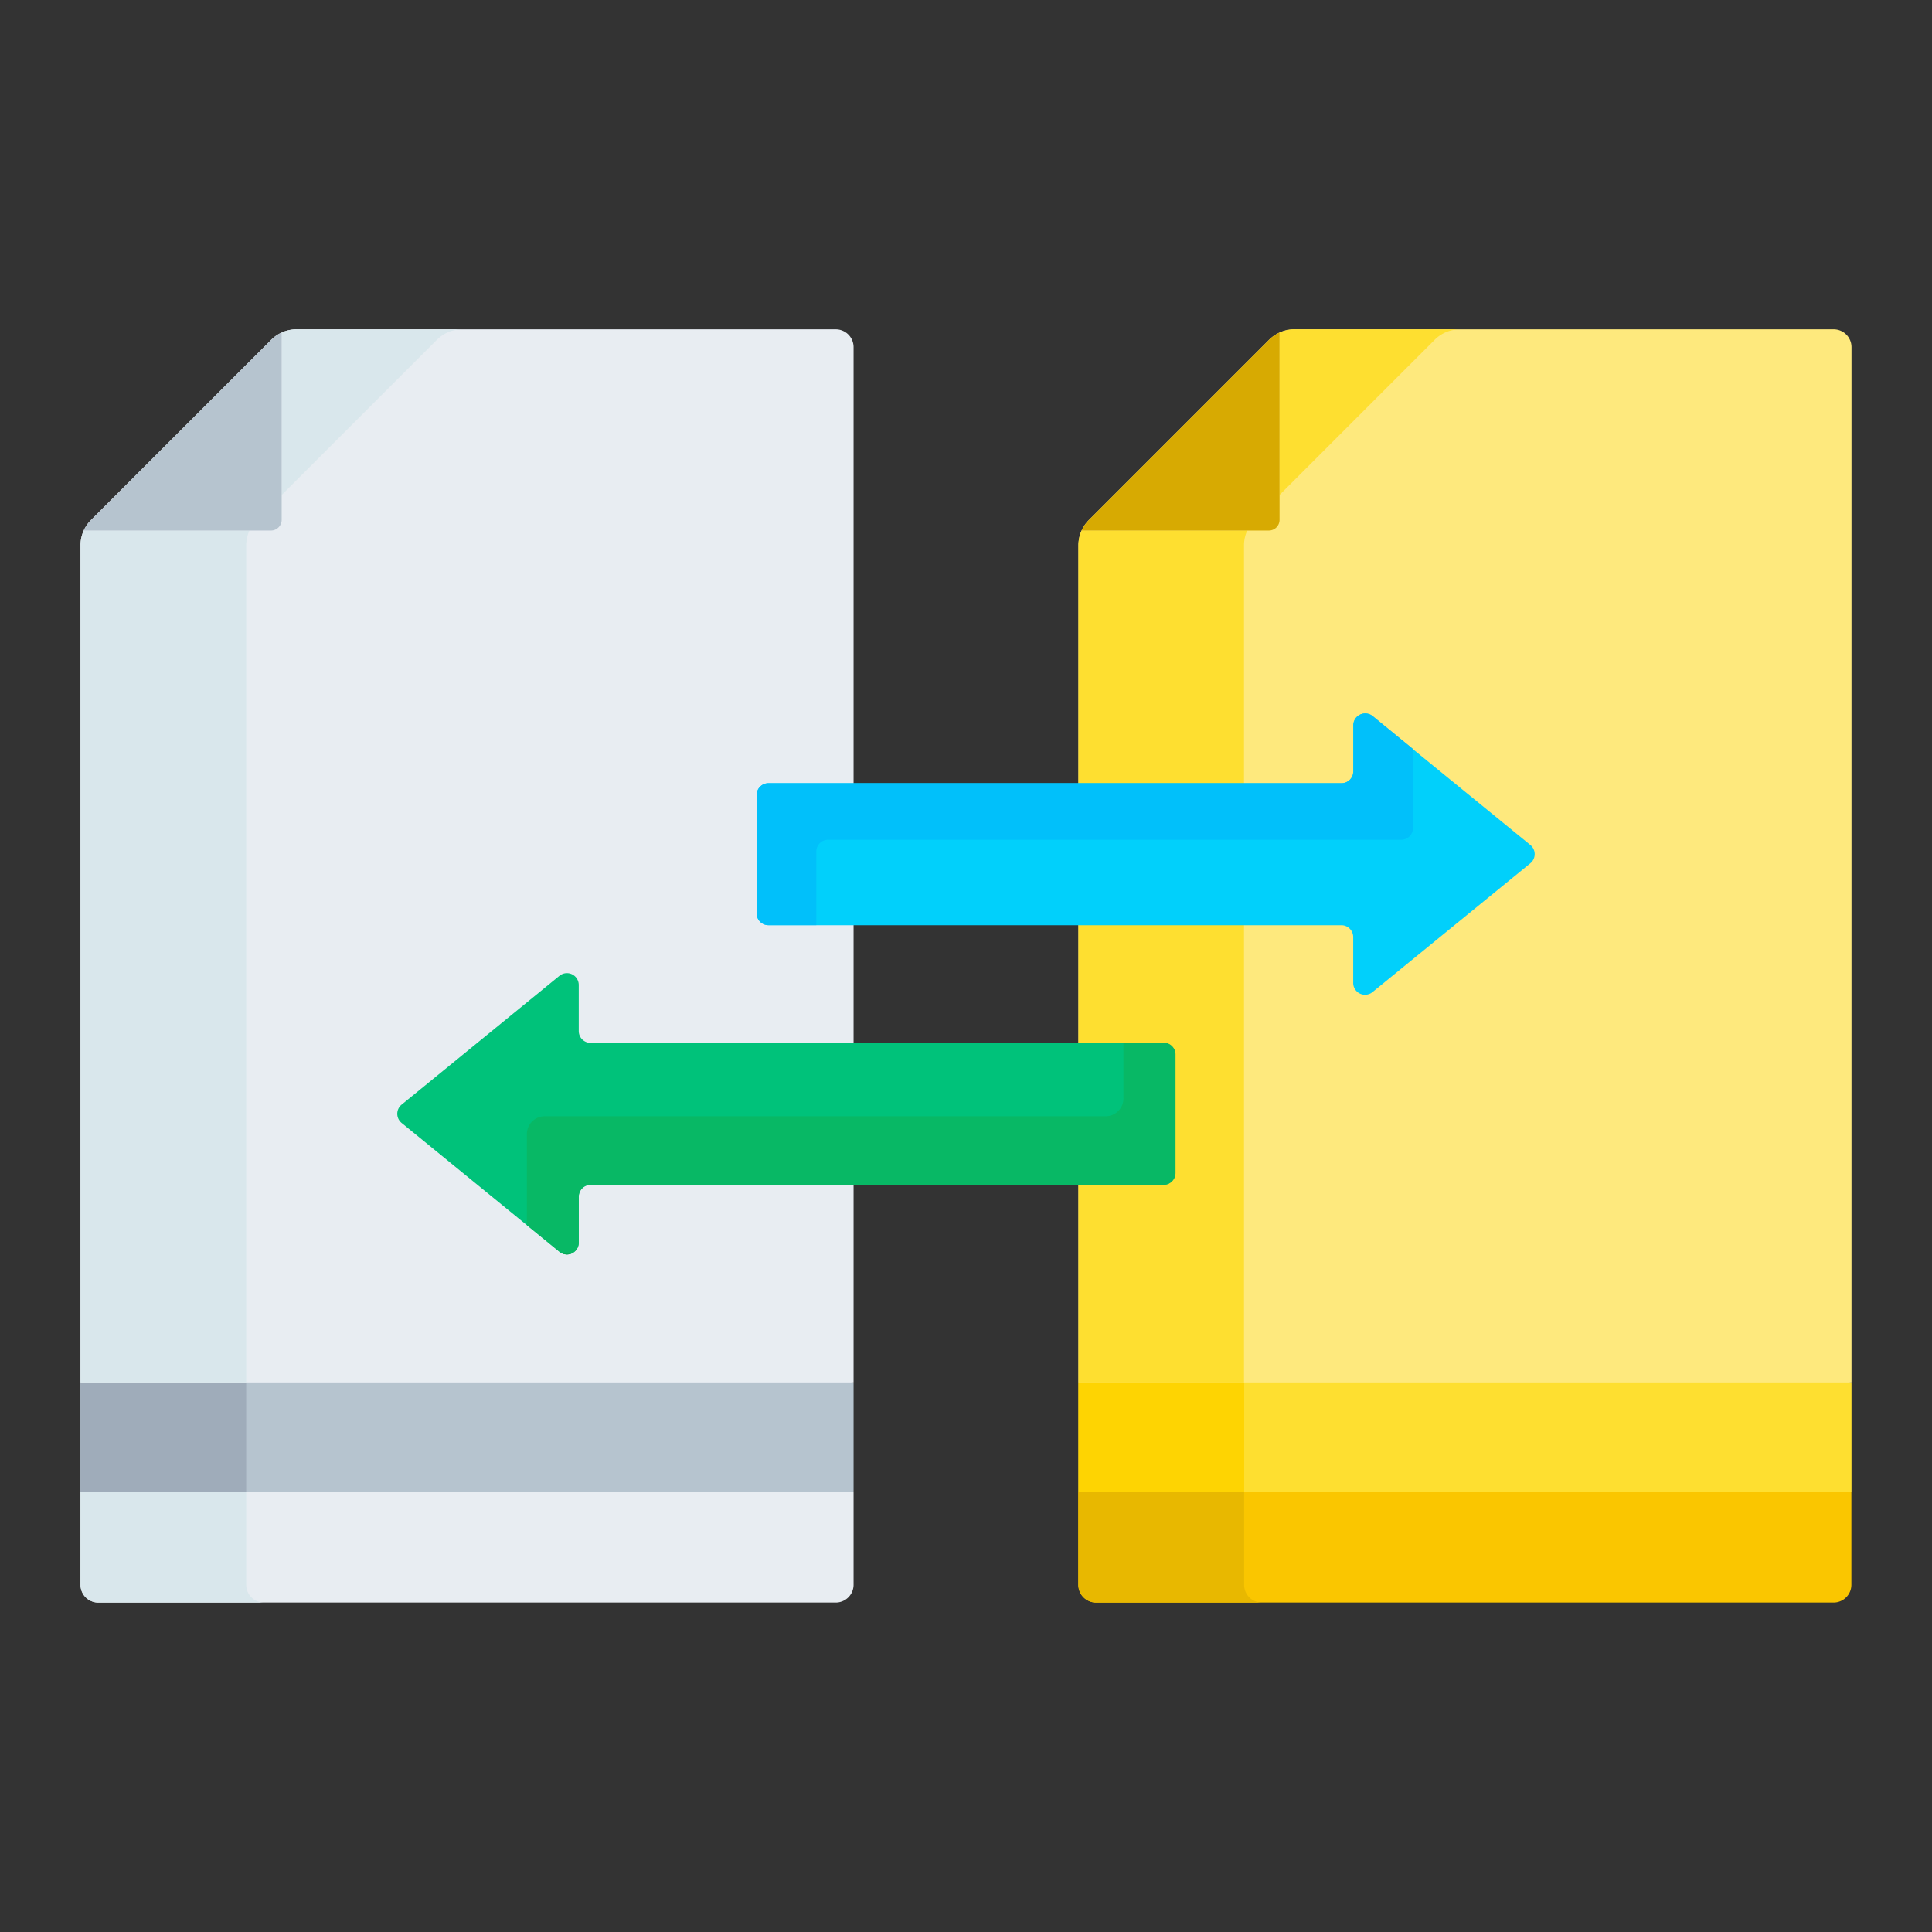
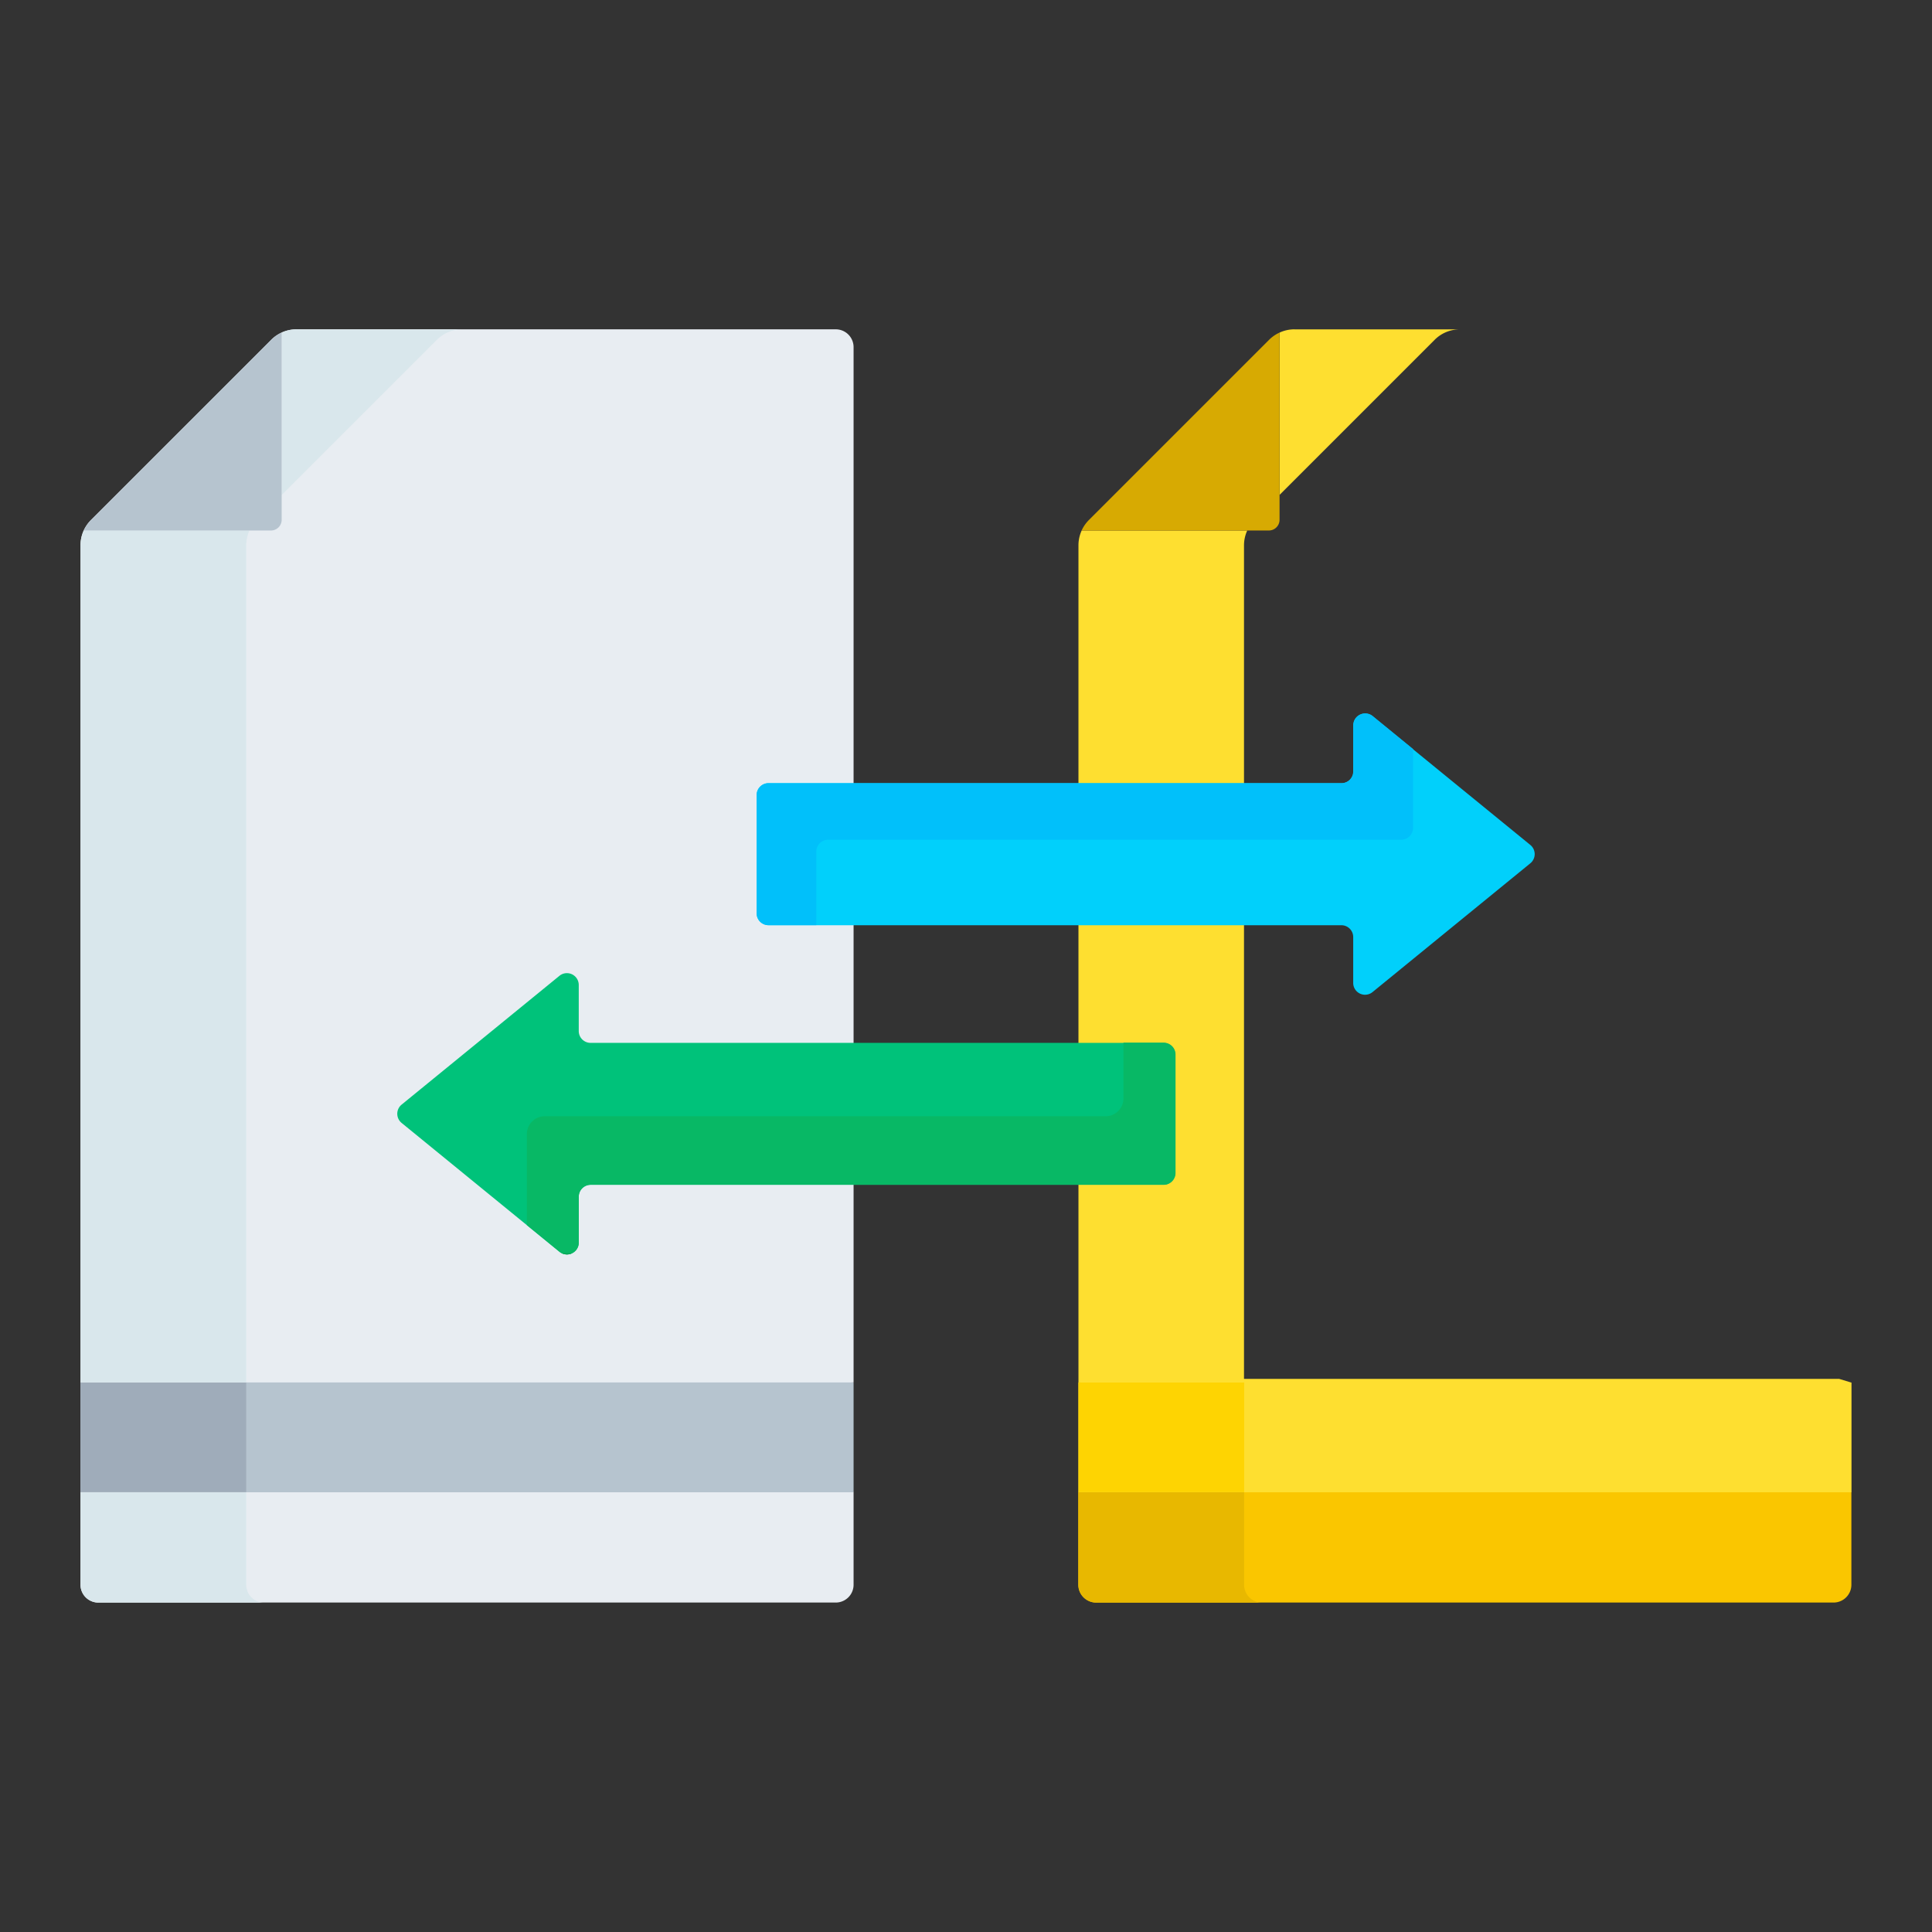
<svg xmlns="http://www.w3.org/2000/svg" width="48" height="48" viewBox="0 0 48 48">
  <rect x="0" y="0" width="48" height="48" fill="#333333" stroke="none" />
  <g id="Group_69486" data-name="Group 69486" transform="translate(1754 -20719)">
-     <rect id="Rectangle_7964" data-name="Rectangle 7964" width="48" height="48" transform="translate(-1754 20719)" fill="none" />
    <g id="file-transfer" transform="translate(-1752 20655.232)">
      <path id="Path_127033" data-name="Path 127033" d="M18.894,407.084H.313L0,407.173v2.3a.443.443,0,0,0,.443.443H18.764a.443.443,0,0,0,.443-.443v-2.3Z" transform="translate(0 -306.333)" fill="#e8edf2" />
      <path id="Path_127034" data-name="Path 127034" d="M18.908,375.383H.323L0,375.472V378.2H19.207v-2.724Z" transform="translate(0 -277.357)" fill="#b6c4cf" />
      <path id="Path_127035" data-name="Path 127035" d="M307.376,407.084H288.795l-.3.089v2.3a.443.443,0,0,0,.443.443h18.322a.443.443,0,0,0,.443-.443v-2.3Z" transform="translate(-263.706 -306.333)" fill="#fac600" />
      <path id="Path_127036" data-name="Path 127036" d="M307.4,375.383H288.819l-.32.089V378.2h19.207v-2.724Z" transform="translate(-263.706 -277.357)" fill="#fedf30" />
      <g id="Group_69475" data-name="Group 69475" transform="translate(0 71.95)">
        <g id="Group_69471" data-name="Group 69471">
          <g id="Group_69467" data-name="Group 69467" transform="translate(0)">
            <g id="Group_69466" data-name="Group 69466">
              <path id="Path_127037" data-name="Path 127037" d="M292.616,410.416v-2.3H288.5v2.3a.443.443,0,0,0,.443.443h4.117A.443.443,0,0,1,292.616,410.416Z" transform="translate(-263.706 -379.225)" fill="#e8b800" />
              <path id="Path_127038" data-name="Path 127038" d="M288.5,376.414h4.117v2.724H288.5Z" transform="translate(-263.706 -350.249)" fill="#fed402" />
              <path id="Path_127039" data-name="Path 127039" d="M4.117,410.416v-2.3H0v2.3a.443.443,0,0,0,.443.443H4.559A.443.443,0,0,1,4.117,410.416Z" transform="translate(0 -379.225)" fill="#d9e7ec" />
              <path id="Path_127040" data-name="Path 127040" d="M0,376.414H4.117v2.724H0Z" transform="translate(0 -350.249)" fill="#9facba" />
-               <path id="Path_127041" data-name="Path 127041" d="M293.237,72.209l-4.479,4.479a.885.885,0,0,0-.259.626v20.8h19.207V72.393a.443.443,0,0,0-.443-.443h-13.4A.886.886,0,0,0,293.237,72.209Z" transform="translate(-263.706 -71.95)" fill="#fee97d" />
              <g id="Group_69465" data-name="Group 69465" transform="translate(24.793 0)">
                <path id="Path_127042" data-name="Path 127042" d="M288.58,129.363q.016-.036.036-.07a.885.885,0,0,0-.116.437v20.8h4.113v-20.8a.883.883,0,0,1,.081-.367Z" transform="translate(-288.499 -124.365)" fill="#fedf30" />
                <path id="Path_127043" data-name="Path 127043" d="M347.022,71.95a.883.883,0,0,0-.367.081v4.032l3.853-3.853a.885.885,0,0,1,.626-.259h-4.113Z" transform="translate(-341.657 -71.95)" fill="#fedf30" />
              </g>
              <path id="Path_127044" data-name="Path 127044" d="M294.354,77.54V72.888a.882.882,0,0,0-.259.179l-4.479,4.479a.884.884,0,0,0-.179.259h4.652A.266.266,0,0,0,294.354,77.54Z" transform="translate(-264.564 -72.807)" fill="#d7aa02" />
            </g>
          </g>
          <g id="Group_69470" data-name="Group 69470">
            <g id="Group_69469" data-name="Group 69469">
              <path id="Path_127045" data-name="Path 127045" d="M4.739,72.209.259,76.688A.885.885,0,0,0,0,77.314v20.8H19.207V72.393a.443.443,0,0,0-.443-.443H5.364A.885.885,0,0,0,4.739,72.209Z" transform="translate(0 -71.95)" fill="#e8edf2" />
              <g id="Group_69468" data-name="Group 69468" transform="translate(0 0)">
                <path id="Path_127046" data-name="Path 127046" d="M.081,129.362q.016-.036.036-.07a.884.884,0,0,0-.116.437v20.8H4.117v-20.8a.883.883,0,0,1,.081-.367Z" transform="translate(0 -124.364)" fill="#d9e7ec" />
                <path id="Path_127047" data-name="Path 127047" d="M57.779,71.95a.885.885,0,0,0-.437.116c.023-.013.046-.025.07-.035v4.036l3.857-3.857a.885.885,0,0,1,.626-.259H57.779Z" transform="translate(-52.414 -71.95)" fill="#d9e7ec" />
              </g>
-               <path id="Path_127048" data-name="Path 127048" d="M5.854,77.54V72.888a.882.882,0,0,0-.259.179L1.116,77.546a.886.886,0,0,0-.179.259H5.589A.266.266,0,0,0,5.854,77.54Z" transform="translate(-0.856 -72.807)" fill="#b6c4cf" />
+               <path id="Path_127048" data-name="Path 127048" d="M5.854,77.54V72.888a.882.882,0,0,0-.259.179L1.116,77.546a.886.886,0,0,0-.179.259H5.589A.266.266,0,0,0,5.854,77.54" transform="translate(-0.856 -72.807)" fill="#b6c4cf" />
            </g>
          </g>
        </g>
        <g id="Group_69474" data-name="Group 69474" transform="translate(7.87 9.541)">
          <path id="Path_127049" data-name="Path 127049" d="M95.609,264.954l-3.921-3.2a.294.294,0,0,1,0-.455l3.921-3.2a.294.294,0,0,1,.48.228v1.144a.294.294,0,0,0,.294.294h14.233a.294.294,0,0,1,.294.294v2.94a.294.294,0,0,1-.294.294H96.383a.294.294,0,0,0-.294.294v1.144A.294.294,0,0,1,95.609,264.954Z" transform="translate(-91.58 -251.578)" fill="#00c27a" />
          <g id="Group_69472" data-name="Group 69472" transform="translate(3.22 8.183)">
            <path id="Path_127050" data-name="Path 127050" d="M144.863,281.719H130.63a.294.294,0,0,0-.294.294v1.144a.294.294,0,0,1-.48.228l-.81-.661v-2.263a.443.443,0,0,1,.443-.443h13.936a.443.443,0,0,0,.443-.443v-1.385h1a.294.294,0,0,1,.294.294v2.94A.294.294,0,0,1,144.863,281.719Z" transform="translate(-129.046 -278.191)" fill="#08b865" />
            <path id="Path_127051" data-name="Path 127051" d="M139.094,339.029a.29.29,0,0,0,.264,0Z" transform="translate(-138.23 -333.801)" fill="#09a755" />
          </g>
          <path id="Path_127052" data-name="Path 127052" d="M210.787,189.9l3.921-3.2a.294.294,0,0,0,0-.455l-3.921-3.2a.294.294,0,0,0-.48.228v1.144a.294.294,0,0,1-.294.294H195.78a.294.294,0,0,0-.294.294v2.94a.294.294,0,0,0,.294.294h14.233a.294.294,0,0,1,.294.294v1.144A.294.294,0,0,0,210.787,189.9Z" transform="translate(-186.557 -182.975)" fill="#01d0fb" />
          <g id="Group_69473" data-name="Group 69473" transform="translate(8.929)">
            <path id="Path_127053" data-name="Path 127053" d="M196.968,186.408a.294.294,0,0,1,.294-.294H211.5a.294.294,0,0,0,.294-.294V183.86l-1-.818a.294.294,0,0,0-.48.228v1.144a.294.294,0,0,1-.294.294H195.78a.294.294,0,0,0-.294.294v2.94a.294.294,0,0,0,.294.294h1.188Z" transform="translate(-195.486 -182.974)" fill="#01c0fa" />
          </g>
        </g>
      </g>
    </g>
  </g>
</svg>